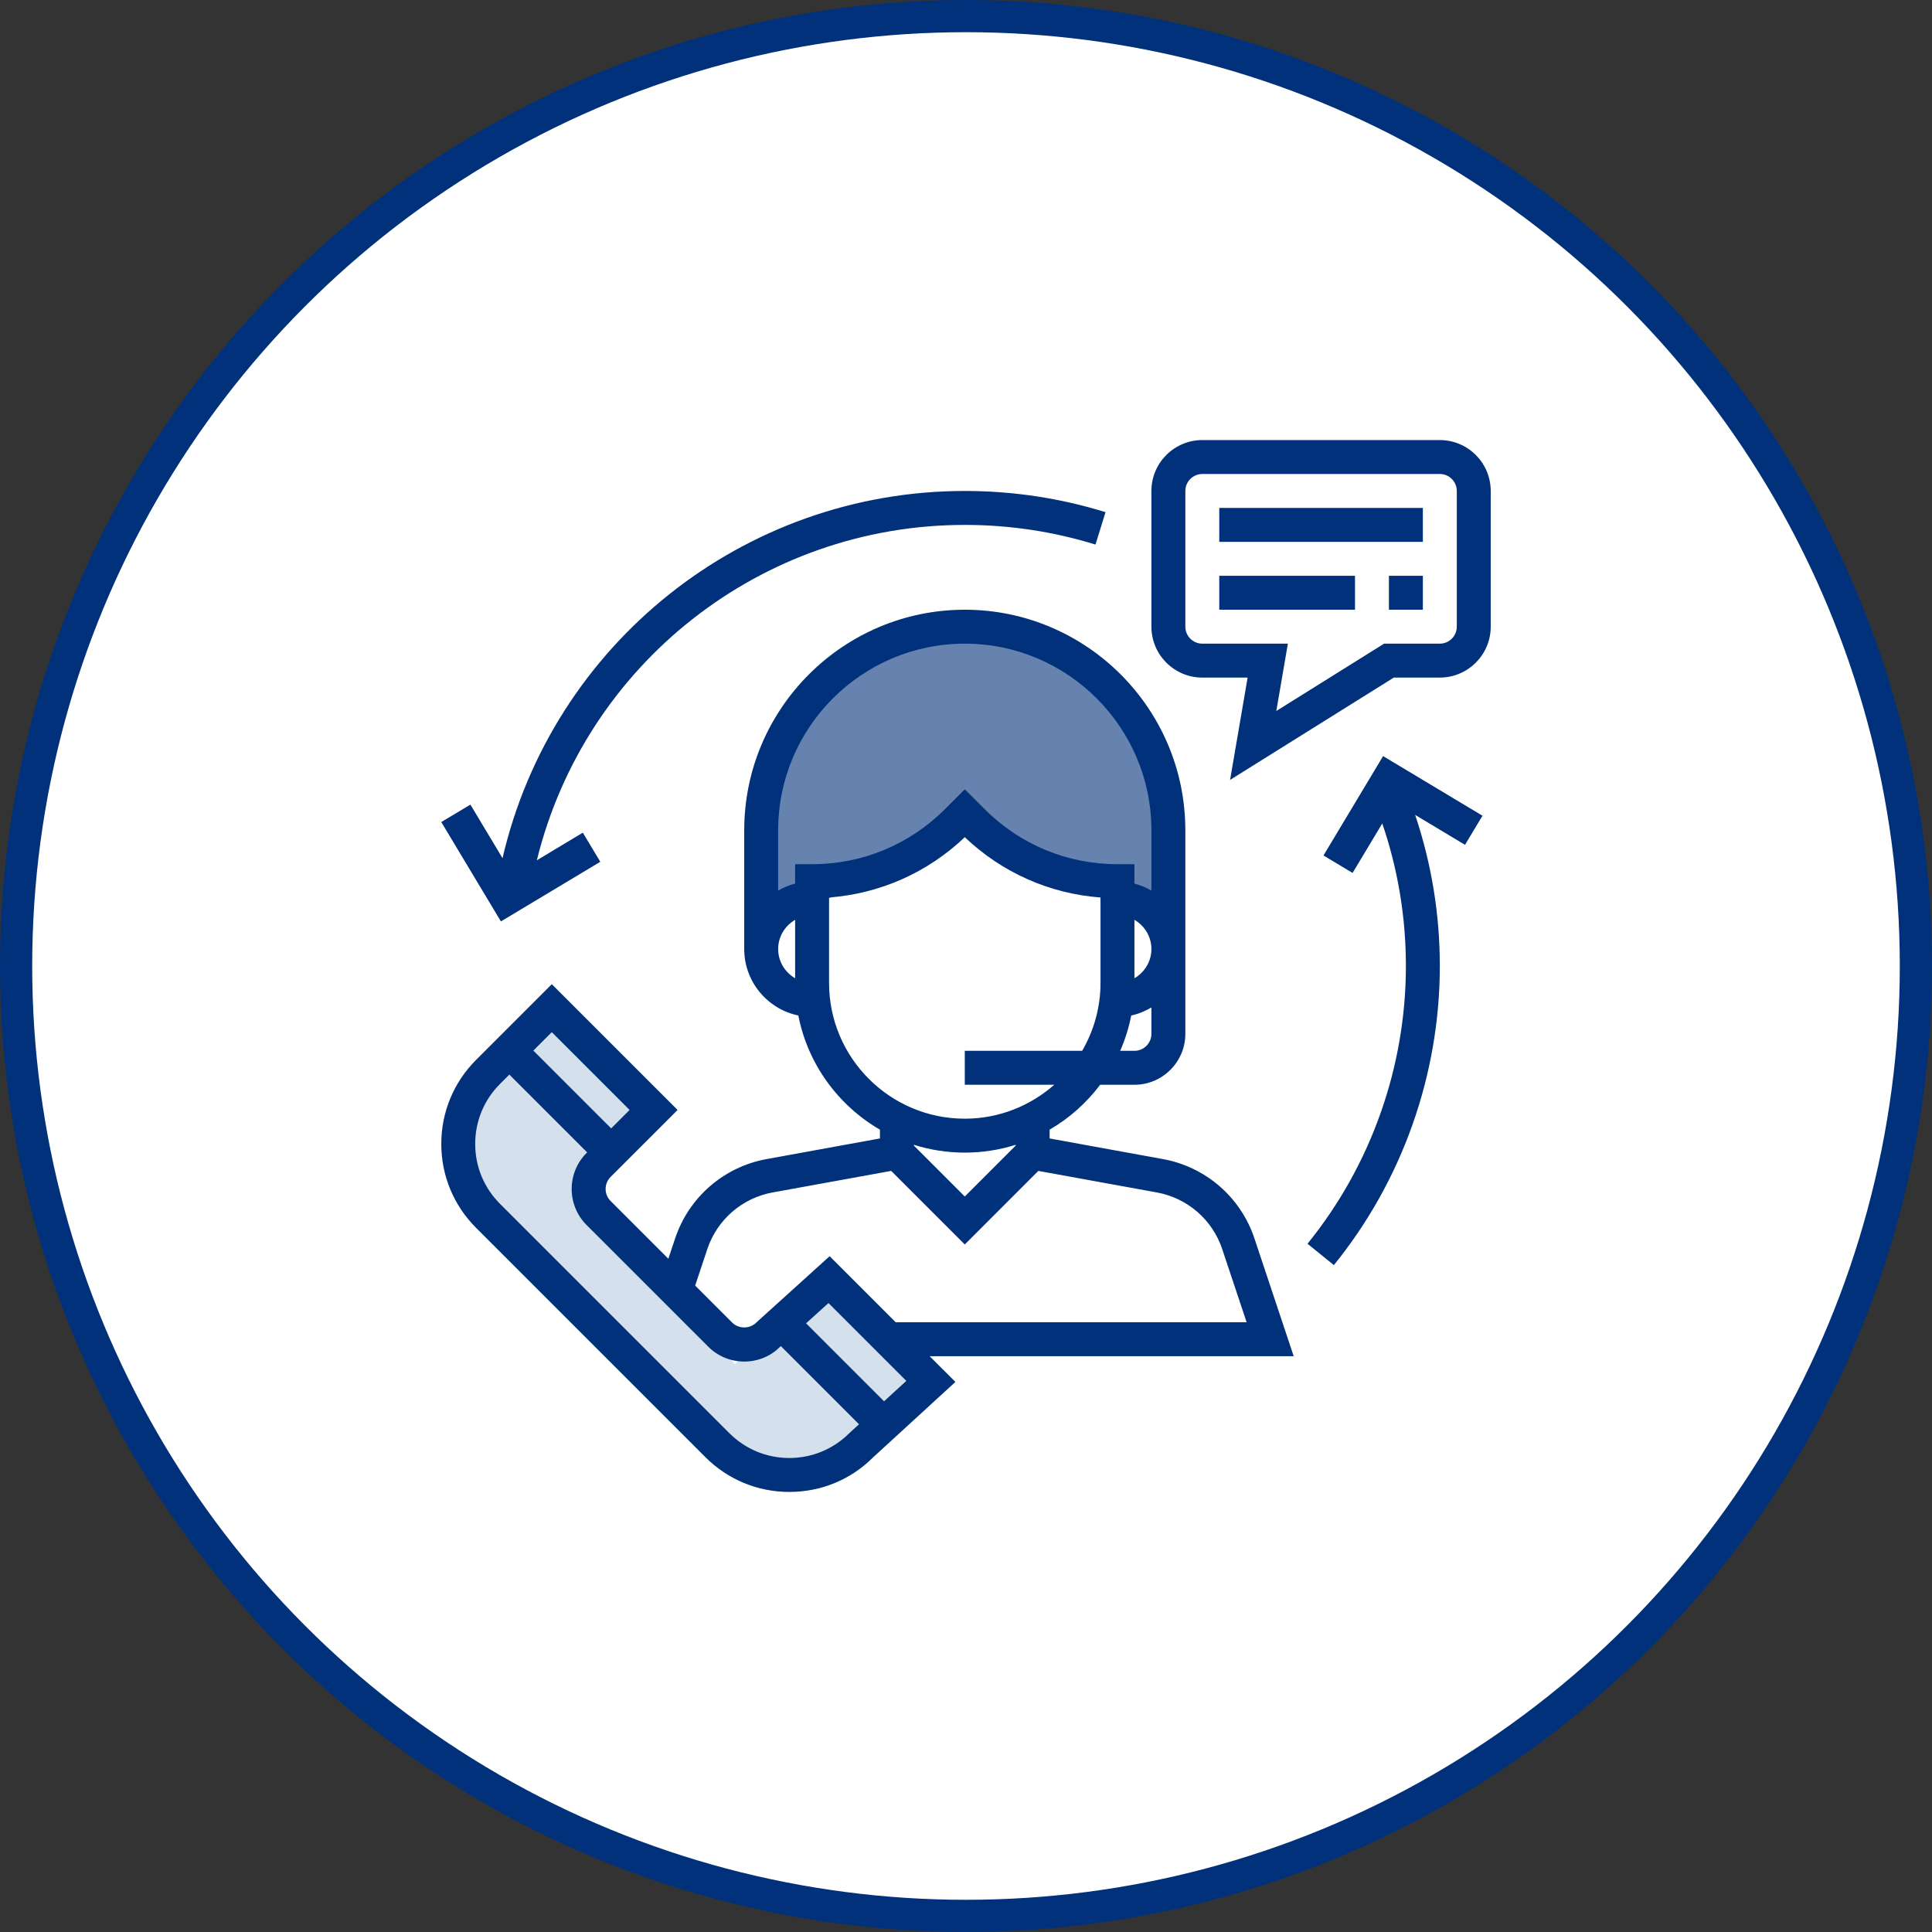
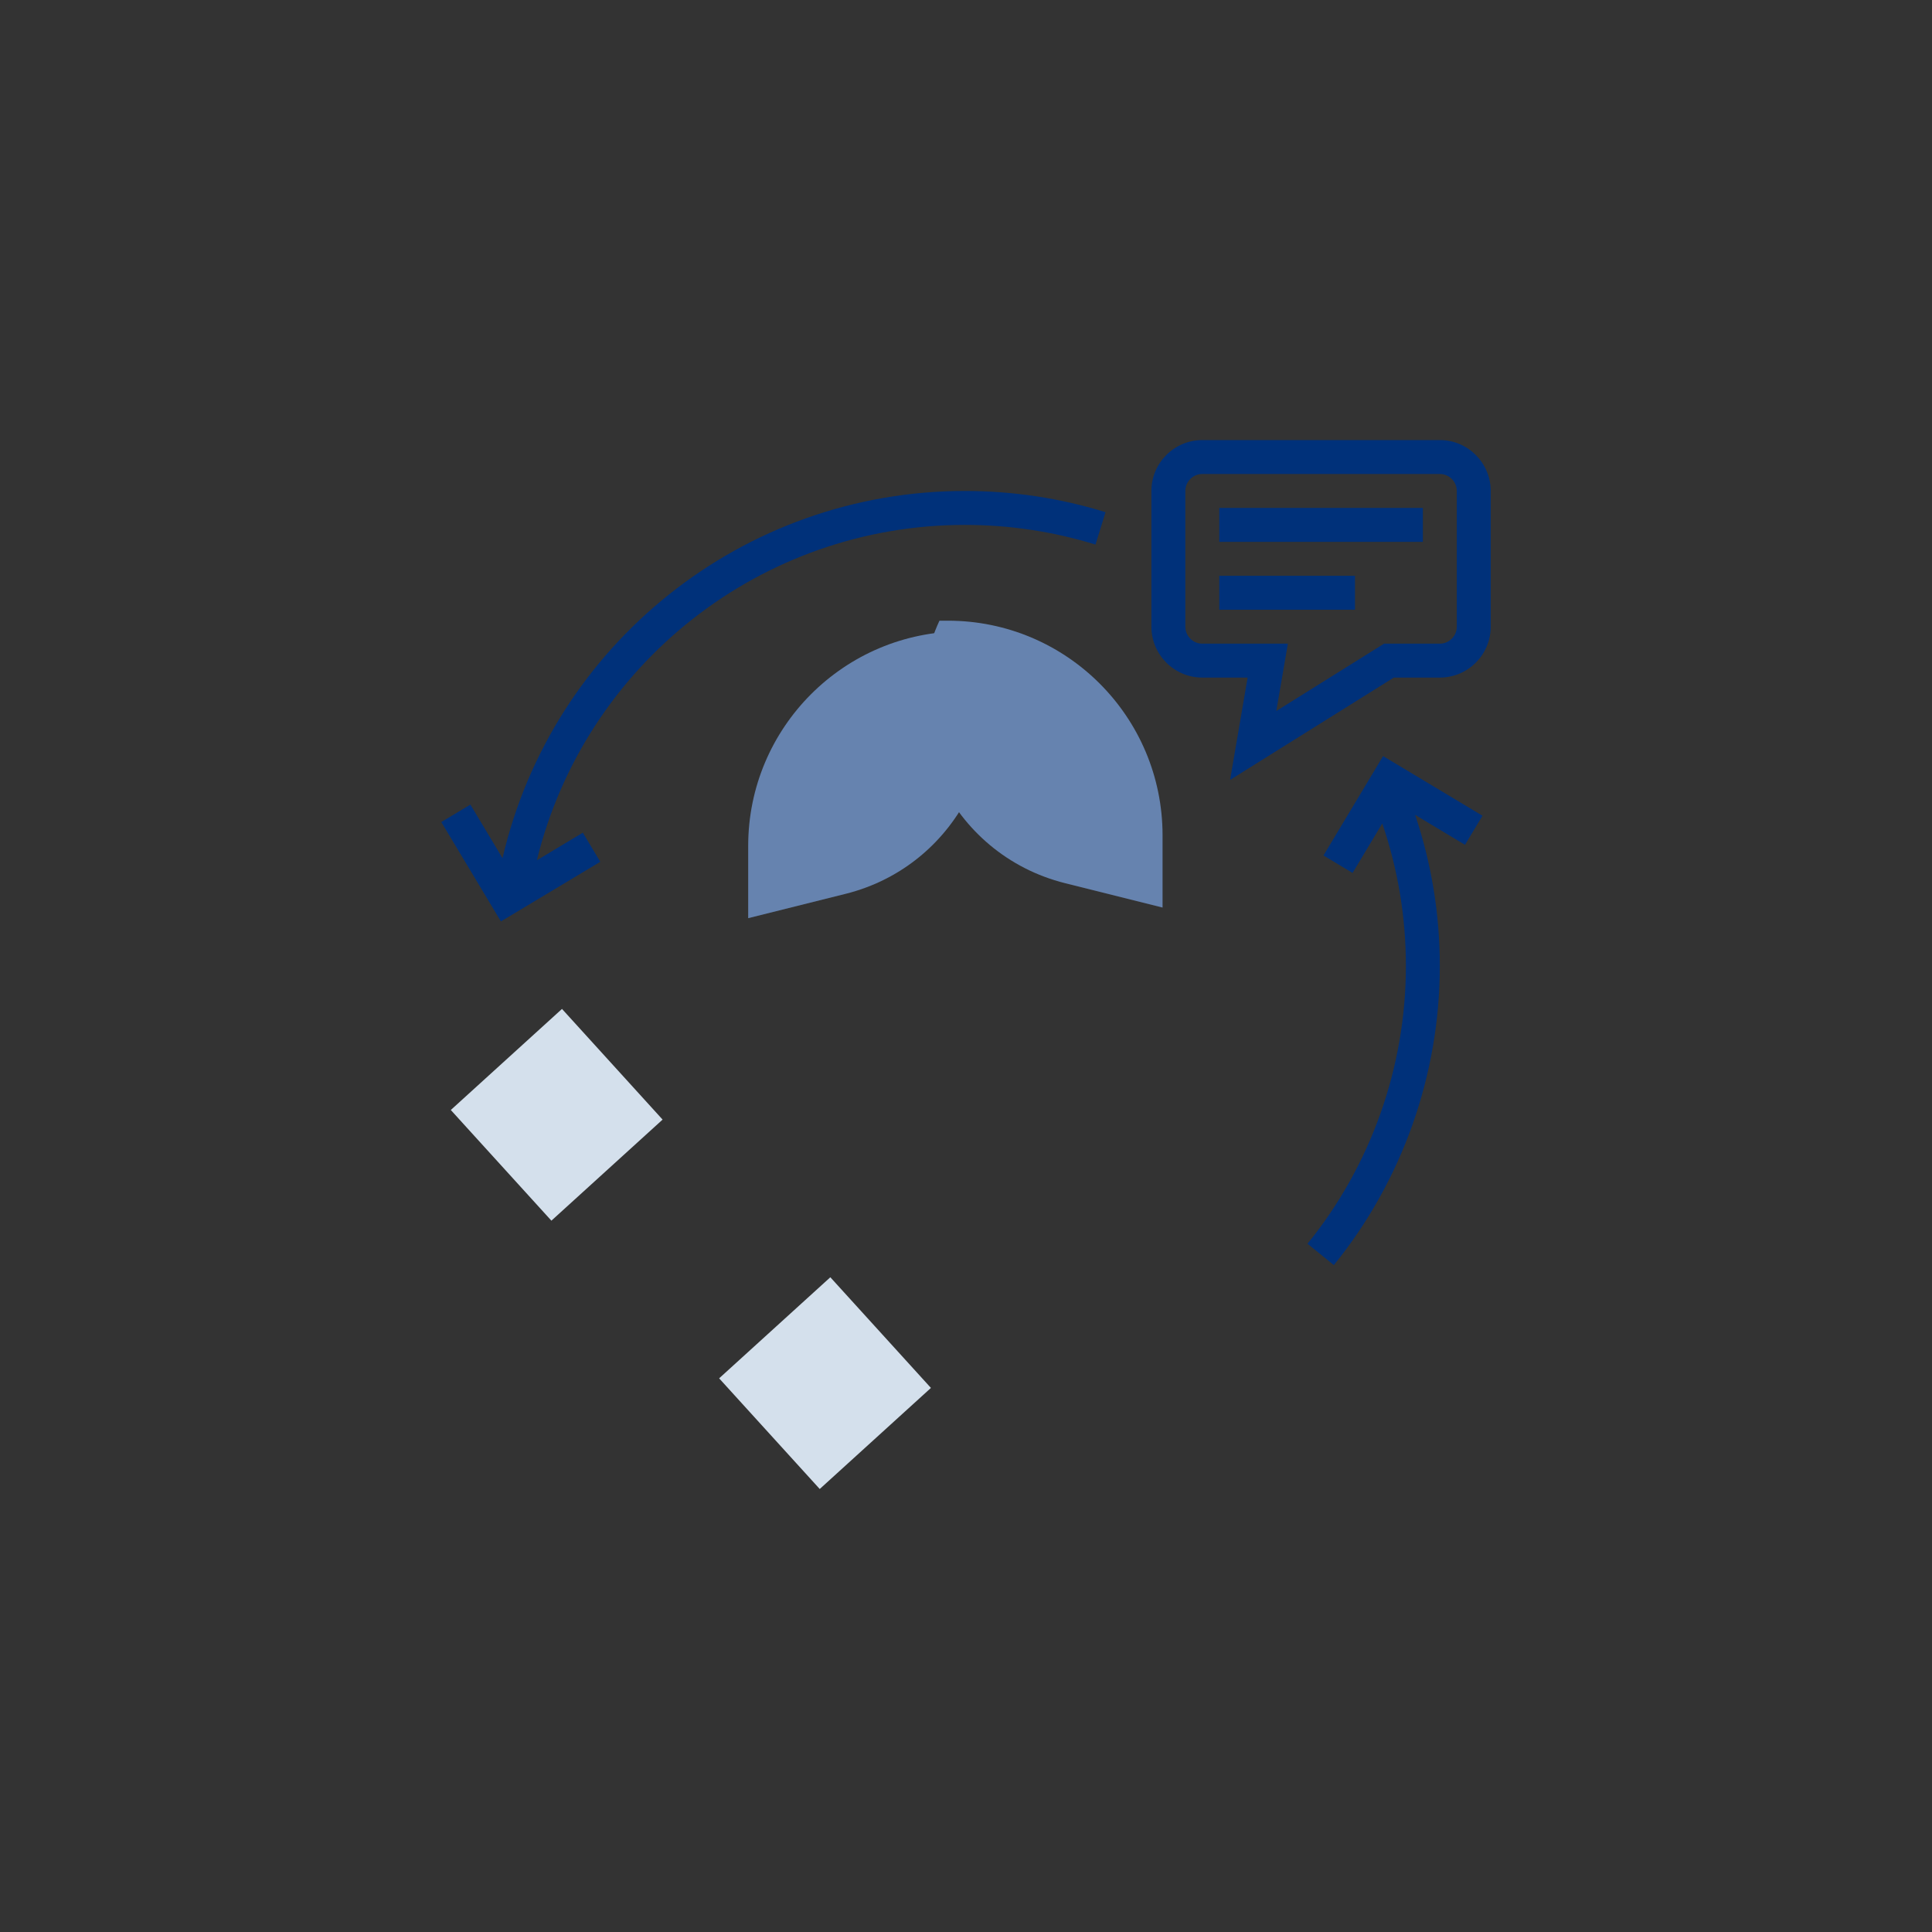
<svg xmlns="http://www.w3.org/2000/svg" width="180" height="180" viewBox="0 0 180 180" fill="none">
  <rect x="0" y="0" width="180" height="180" fill="#333333" stroke="none" />
-   <circle cx="90" cy="90" r="88.5" fill="white" stroke="#00317A" stroke-width="3" />
  <g clip-path="url(#clip0_7025_43440)">
-     <path d="M44.662 101.857L77.131 136.257L76.365 136.98C73.955 139.254 70.158 139.144 67.883 136.735L43.651 111.062C41.377 108.652 41.486 104.855 43.896 102.58L44.662 101.857Z" fill="#D4E0EC" />
    <rect x="67" y="128.416" width="14" height="13.934" transform="rotate(-42.27 67 128.416)" fill="#D4E0EC" />
    <rect x="42" y="103.416" width="14" height="13.934" transform="rotate(-42.27 42 103.416)" fill="#D4E0EC" />
    <path d="M69.707 78.818C69.707 67.773 78.661 58.818 89.707 58.818H90.495C95.121 68.841 89.489 80.6 78.779 83.278L69.707 85.546V78.818Z" fill="#6683AF" />
    <path d="M108.313 77.828C108.313 66.782 99.359 57.828 88.314 57.828H87.526C82.9 67.851 88.532 79.61 99.242 82.287L108.313 84.555V77.828Z" fill="#6683AF" />
-     <path d="M120.531 126.355L116.871 115.376C115.593 111.543 112.33 108.713 108.353 107.99L97.79 106.067V105.249C99.628 104.182 101.228 102.754 102.502 101.065H105.693C108.307 101.065 110.435 98.937 110.435 96.323V77.355C110.435 66.025 101.217 56.807 89.887 56.807C78.557 56.807 69.338 66.025 69.338 77.355V88.419C69.338 91.467 71.505 94.017 74.379 94.611C75.266 99.154 78.105 102.998 81.983 105.249V106.067L71.418 107.99C67.443 108.713 64.179 111.543 62.902 115.376L62.27 117.274L56.886 111.891C56.27 111.274 56.27 110.27 56.886 109.654L63.13 103.412L51.411 91.693L44.355 98.749C42.265 100.839 41.114 103.617 41.114 106.573C41.114 109.529 42.265 112.306 44.355 114.396L65.717 135.758C67.807 137.848 70.585 139 73.541 139C76.497 139 79.274 137.848 81.315 135.806L89.014 128.751L86.613 126.355H120.531ZM107.274 96.323C107.274 97.195 106.564 97.903 105.693 97.903H104.364C104.822 96.859 105.17 95.757 105.394 94.611C106.071 94.47 106.694 94.201 107.274 93.863V96.323ZM105.693 91.141V85.698C106.634 86.246 107.274 87.255 107.274 88.419C107.274 89.585 106.634 90.593 105.693 91.141ZM74.08 91.141C73.14 90.593 72.499 89.585 72.499 88.419C72.499 87.255 73.14 86.246 74.08 85.698V91.141ZM74.08 80.516V82.321C73.517 82.468 72.99 82.69 72.499 82.976V77.355C72.499 67.768 80.3 59.968 89.887 59.968C99.473 59.968 107.274 67.768 107.274 77.355V82.976C106.784 82.69 106.256 82.467 105.693 82.321V80.516H104.112C99.439 80.516 95.044 78.695 91.738 75.39L89.887 73.539L88.036 75.39C84.729 78.695 80.335 80.516 75.661 80.516H74.08ZM77.242 91.581V83.618C81.988 83.26 86.414 81.302 89.887 78C93.359 81.302 97.785 83.262 102.532 83.618V91.581C102.532 93.885 101.903 96.041 100.822 97.903H89.887V101.065H98.223C95.994 103.026 93.081 104.226 89.887 104.226C82.914 104.226 77.242 98.553 77.242 91.581ZM94.629 106.659V106.733L89.887 111.475L85.145 106.733V106.659C86.643 107.13 88.235 107.387 89.887 107.387C91.538 107.387 93.13 107.13 94.629 106.659ZM65.899 116.375C66.811 113.637 69.142 111.616 71.983 111.097L83.031 109.09L89.887 115.945L96.74 109.091L107.787 111.099C110.628 111.617 112.959 113.637 113.871 116.376L116.146 123.194H83.452L77.295 117.037L70.454 123.225C69.858 123.824 68.817 123.824 68.219 123.225L64.767 119.773L65.899 116.375ZM51.409 96.163L58.658 103.412L56.941 105.129L49.692 97.88L51.409 96.163ZM79.126 133.526C77.633 135.015 75.648 135.839 73.538 135.839C71.428 135.839 69.443 135.015 67.949 133.523L46.587 112.162C45.094 110.67 44.272 108.685 44.272 106.575C44.272 104.463 45.094 102.478 46.587 100.986L47.456 100.116L54.705 107.365L54.648 107.422C52.8 109.271 52.8 112.279 54.648 114.129L65.983 125.464C66.879 126.358 68.069 126.853 69.337 126.853C70.604 126.853 71.795 126.36 72.632 125.519L72.751 125.413L80.033 132.695L79.126 133.526ZM82.366 130.555L75.1 123.289L77.188 121.401L84.441 128.655L82.366 130.555Z" fill="#00317A" />
    <path d="M134.145 41H112.016C109.402 41 107.274 43.127 107.274 45.742V58.387C107.274 61.002 109.402 63.129 112.016 63.129H116.238L114.604 72.662L129.857 63.129H134.145C136.76 63.129 138.887 61.002 138.887 58.387V45.742C138.887 43.127 136.76 41 134.145 41ZM135.726 58.387C135.726 59.258 135.016 59.968 134.145 59.968H128.95L118.911 66.241L119.988 59.968H112.016C111.145 59.968 110.436 59.258 110.436 58.387V45.742C110.436 44.871 111.145 44.161 112.016 44.161H134.145C135.016 44.161 135.726 44.871 135.726 45.742V58.387Z" fill="#00317A" />
    <path d="M132.564 47.322H113.597V50.484H132.564V47.322Z" fill="#00317A" />
    <path d="M126.242 53.645H113.597V56.806H126.242V53.645Z" fill="#00317A" />
-     <path d="M132.565 53.645H129.403V56.806H132.565V53.645Z" fill="#00317A" />
    <path d="M89.887 45.742C69.234 45.742 51.444 60.028 46.819 79.955L43.824 74.962L41.113 76.588L46.669 85.846L55.927 80.29L54.301 77.579L50.017 80.15C54.497 61.92 70.889 48.904 89.887 48.904C94.04 48.904 98.137 49.52 102.065 50.737L103 47.718C98.769 46.406 94.357 45.742 89.887 45.742Z" fill="#00317A" />
    <path d="M138.119 75.999L128.861 70.443L123.306 79.703L126.017 81.329L128.783 76.719C130.239 80.978 130.984 85.434 130.984 90.001C130.984 99.401 127.727 108.591 121.817 115.876L124.272 117.867C130.639 110.021 134.145 100.123 134.145 90.001C134.145 85.165 133.366 80.444 131.847 75.924L136.492 78.71L138.119 75.999Z" fill="#00317A" />
  </g>
  <defs>
    <clipPath id="clip0_7025_43440">
      <rect width="98" height="98" fill="white" transform="translate(41 41)" />
    </clipPath>
  </defs>
</svg>